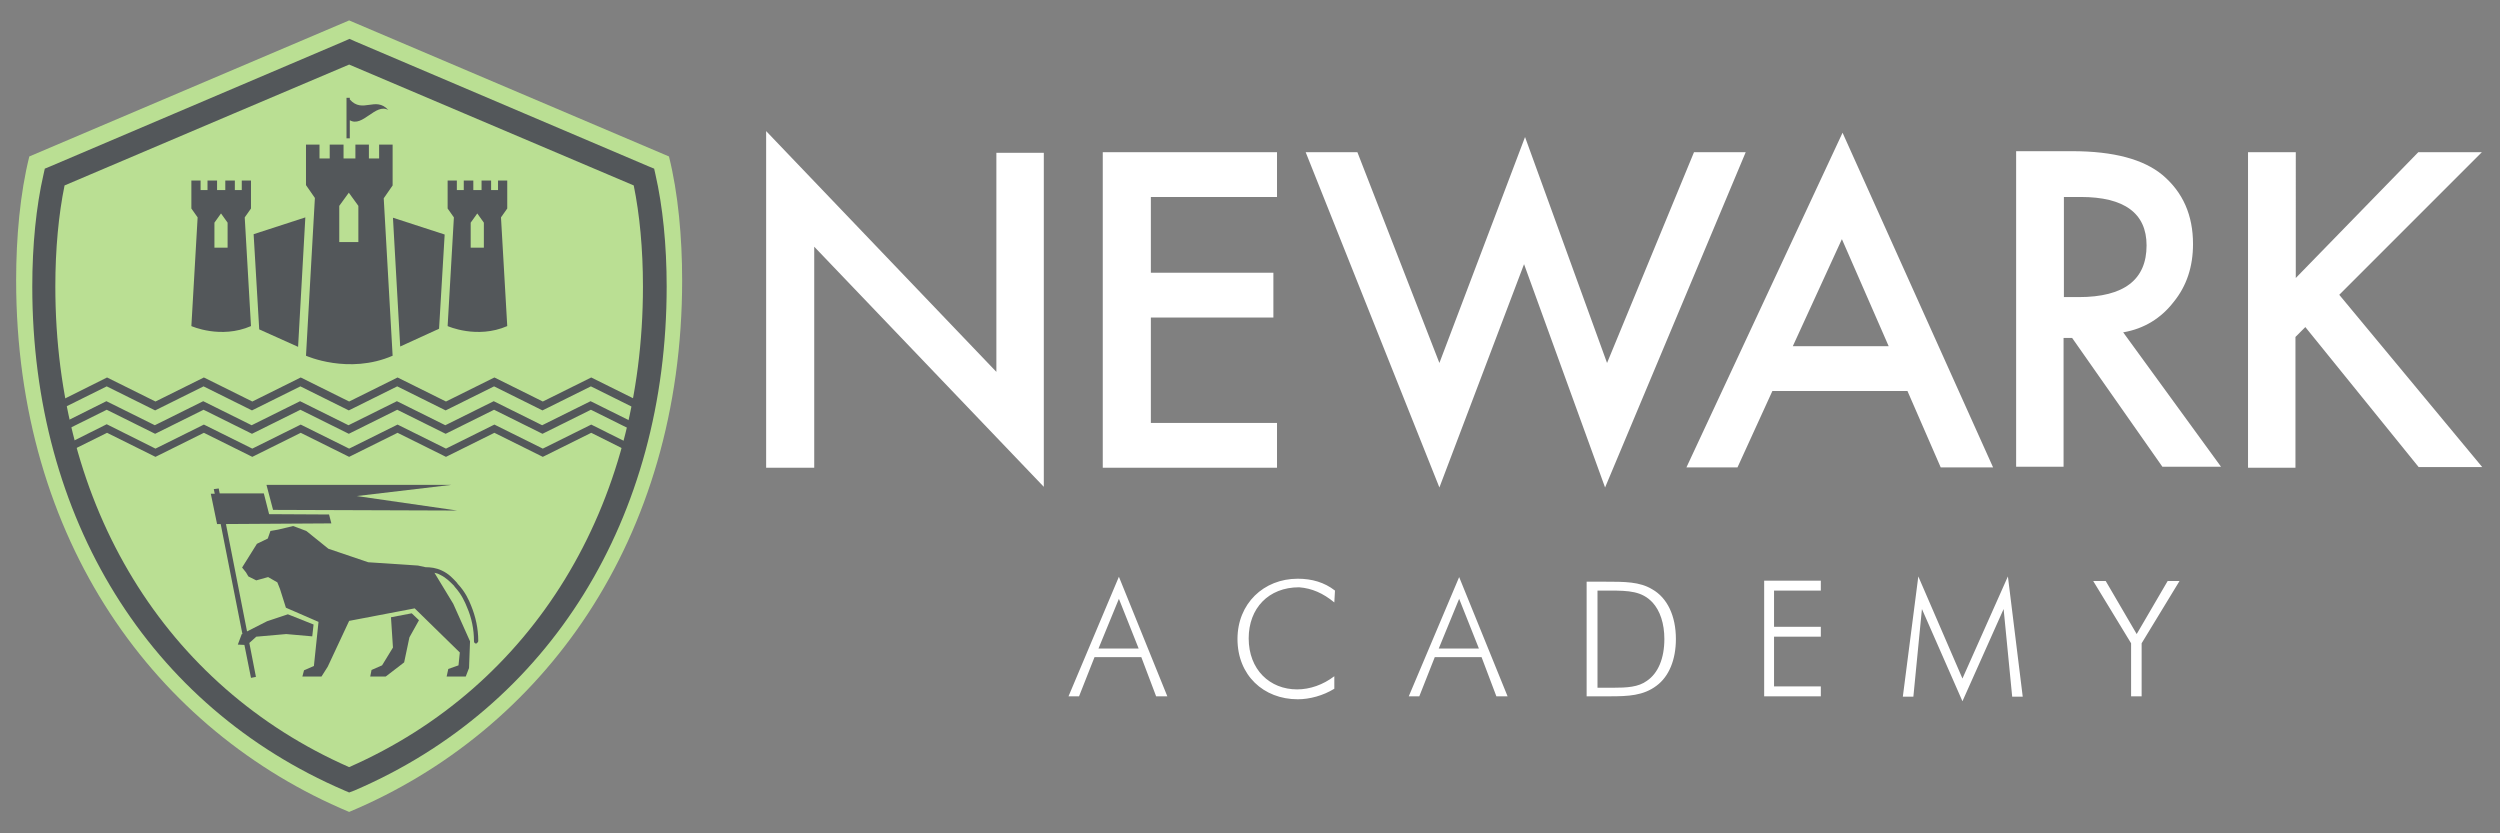
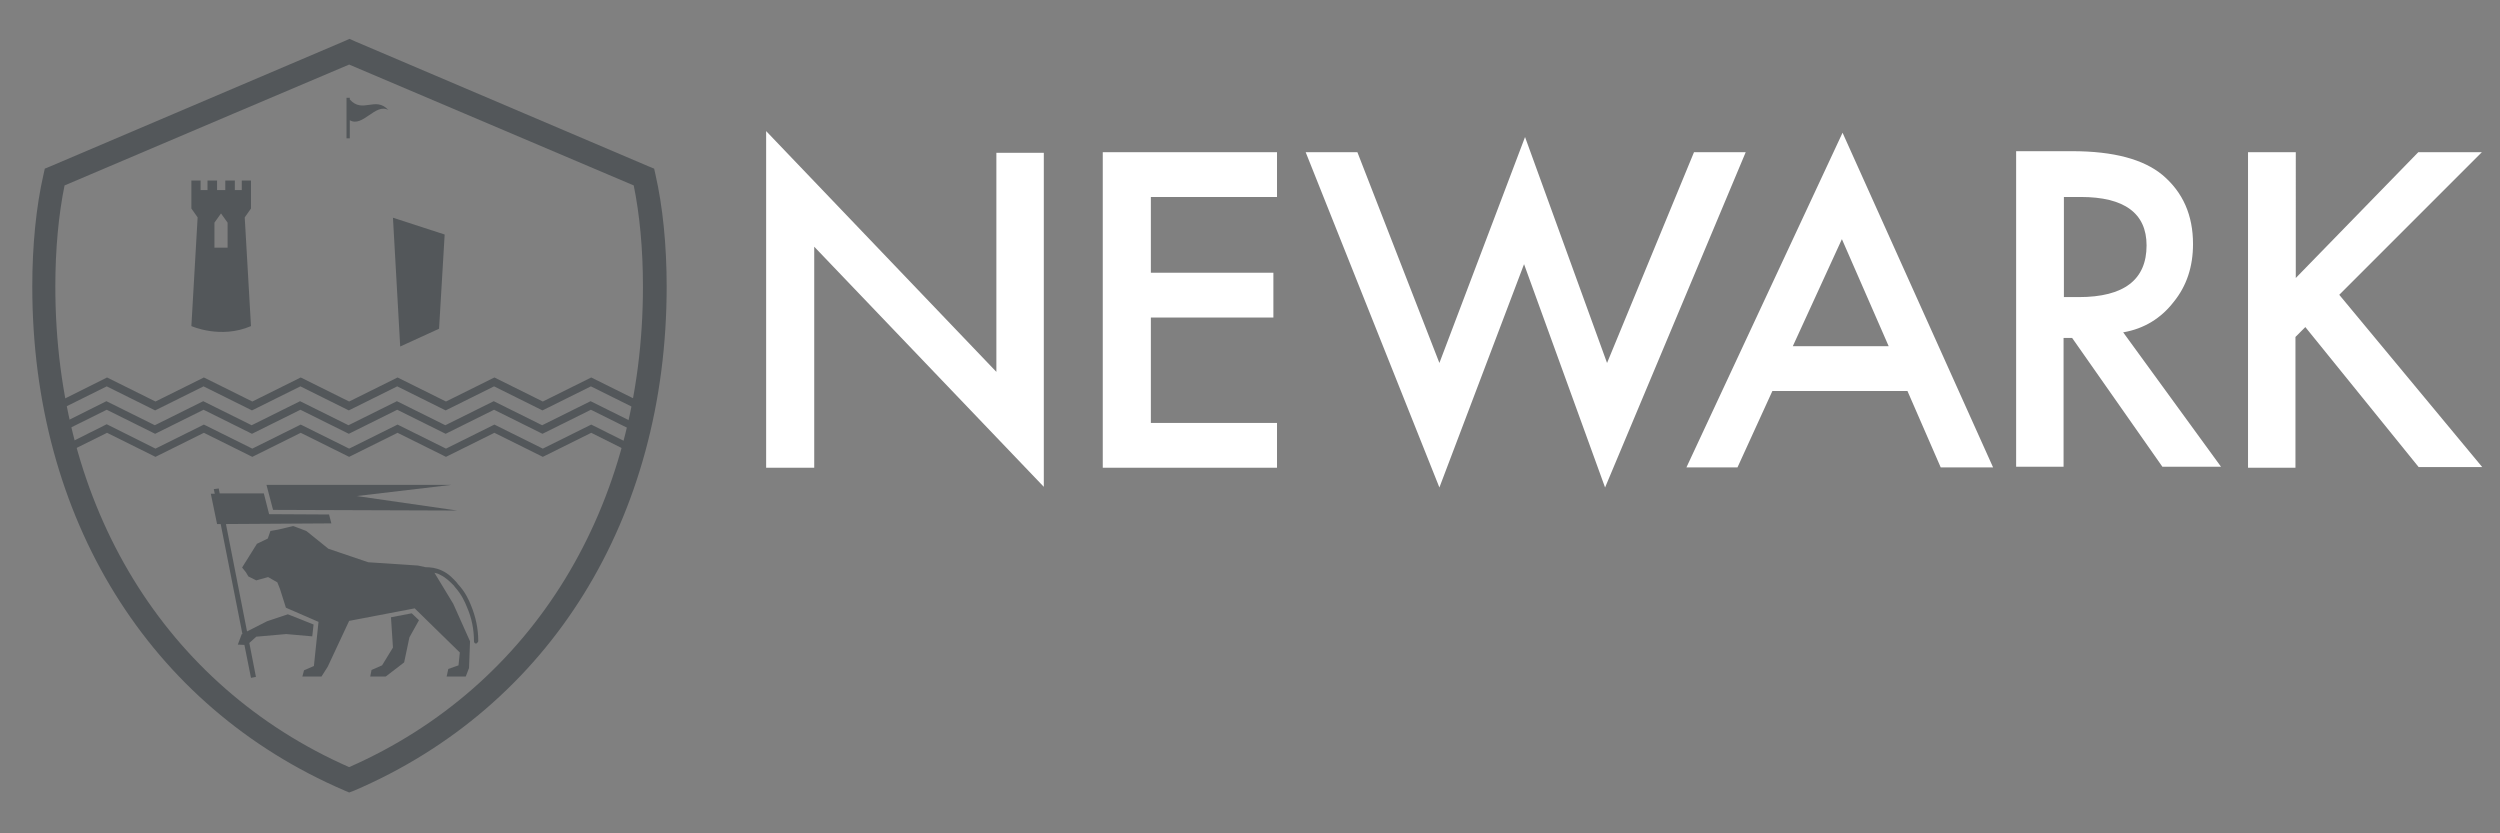
<svg xmlns="http://www.w3.org/2000/svg" version="1.1" id="Layer_1" x="0px" y="0px" viewBox="0 0 759 253" style="enable-background:new 0 0 759 253;" xml:space="preserve">
  <rect x="0" y="0" width="759" height="253" fill="#808080" stroke="none" />
  <style type="text/css">
	.st0{fill:#FFFFFF;}
	.st1{fill:#BADF93;}
	.st2{fill:#53575A;}
</style>
  <g>
    <path class="st0" d="M696.9,46.2h-14.4v95.8h14.4v-39.7l3-3l34.4,42.5h19.3l-43.4-52.3l43.3-43.3h-19.3l-37.2,38.2V46.2z    M626.6,59.8h5.1c13.2,0,20,4.9,20,14.7c0,10.4-6.8,15.7-20.6,15.7h-4.5V59.8z M659.9,91.7c4-4.9,5.9-10.8,5.9-17.6   c0-8.7-3-15.7-9.3-21c-5.7-4.7-14.7-7.2-27.4-7.2h-17v95.8h14.4v-39.1h2.6l27.4,39.1h17.8l-29.7-40.8   C651,99.8,656.1,96.6,659.9,91.7 M544.3,105.1l14.9-32.5l14.2,32.5H544.3z M589.2,141.9h15.9L559.4,40.3L512,141.9h15.5l10.6-23.2   h41L589.2,141.9z M396.4,46.2L437,148l25.7-67.8l24.6,67.8l42.7-101.8h-15.7l-26.4,64l-24.9-68.6L437,110.2l-24.9-64H396.4z    M387.7,46.2h-52.9v95.8h52.9v-13.6h-38.3V96.4h37.2V82.8h-37.2v-23h38.3V46.2z M247.2,141.9V74.9l69.7,72.9V46.4h-14.4v66.5   l-69.9-73.1v102.2H247.2z" />
-     <path class="st0" d="M647,211.4h3.2v-16.1l11.5-18.9h-3.6l-9.4,16.1l-9.4-16.1h-3.8l11.5,18.9V211.4L647,211.4z M595.8,212.9   l12.5-28l2.6,26.6h3.2l-4.5-36.5l-13.8,31l-13.4-31l-4.7,36.5h3.2l2.6-26.6L595.8,212.9z M535.6,211.4h17.2v-3h-14.2v-15.1h14.2v-3   h-14.2v-11h14.2v-3h-17.2V211.4z M485,208.8v-29.5h2.8h0.9c5.9,0,9.8,0.2,13,3.6c2.3,2.5,3.6,6.4,3.6,11.1c0,5.9-1.9,10.4-5.3,12.7   c-2.6,1.9-6,2.1-10.4,2.1h-1.9H485z M481.7,211.4h5.5h1.5c5.7,0,10.2-0.2,14.2-3.2c3.8-2.8,5.9-7.9,5.9-14.2c0-7-2.6-12.5-7.2-15.1   c-3.8-2.3-8.3-2.3-14.4-2.3h-5.5V211.4z M436.8,196.9l6.2-15.1l6,15.1H436.8z M427.7,211.4h3.2l4.7-11.9h14.2l4.5,11.9h3.4   L443,175.2L427.7,211.4z M405.1,182.9l0.2-3.6c-3.2-2.5-7-3.6-11.3-3.6c-10.4,0-18.3,7.6-18.3,18.3c0,11,7.9,18.3,18.3,18.3   c3.6,0,7.7-1.1,11.1-3.2v-3.8c-3.4,2.6-7.4,4-11.3,4c-8.3,0-14.7-6-14.7-15.5c0-9.1,6-15.5,15.3-15.5   C398.3,178.6,401.7,180.1,405.1,182.9 M333.5,196.9l6.2-15.1l6,15.1H333.5z M324.4,211.4h3.2l4.7-11.9h14.2l4.5,11.9h3.4   l-14.7-36.3L324.4,211.4z" />
-     <path class="st1" d="M207.1,85.1c0-13-1.2-26.4-4-37.6L106,6.2L8.9,47.5c-2.8,11.2-4,24.6-4,37.6c0,79.1,42.4,136.8,101.1,161.4   C164.7,221.9,207.1,164.1,207.1,85.1" />
    <path class="st2" d="M19.6,56.3c-1.8,8.8-2.8,19.3-2.8,30.7c0,66.8,33.3,121.3,89.2,145.9c55.9-24.6,89.2-79.1,89.2-145.9   c0-11.4-1-21.9-2.8-30.7C162.8,43.7,106,19.6,106,19.6C94.1,24.6,52.8,42.2,19.6,56.3 M106,240.6l-1.4-0.6   C45.2,214.5,9.8,157.3,9.8,87c0-12.6,1.2-24.4,3.4-34l0.4-1.8l1.7-0.7c35.4-15.1,79.9-34,89-37.9l1.8-0.8l0,0l0,0l1.8,0.8   c9.6,4.1,57.8,24.6,89,37.9l1.7,0.7L199,53c2.2,9.6,3.4,21.4,3.4,34c0,70.3-35.4,127.5-94.8,153L106,240.6z" />
    <path class="st2" d="M32.4,128.8l-14.2,7.1l0.4,2.4l13.9-6.9l14.7,7.3l0,0l0,0l0,0l14.7-7.3l14.7,7.3l0,0l0,0l0,0l14.7-7.3   l14.7,7.3l0,0l0,0l0,0l14.7-7.3l14.7,7.3l0,0l0,0l0,0l14.7-7.3l14.7,7.3l0,0l0,0l0,0l14.7-7.3l14,7l0.4-2.3l-14.4-7.2l0,0l0,0   l-14.7,7.3l0,0l0,0l0,0l-14.7-7.3l0,0l0,0l-14.7,7.3l0,0l0,0l0,0l-14.7-7.3l0,0l0,0l-14.7,7.3l0,0l0,0l0,0l-14.7-7.3l0,0l0,0   l-14.7,7.3l0,0l0,0l0,0l-14.7-7.3l0,0l0,0l-14.7,7.3l0,0l0,0l0,0L32.4,128.8L32.4,128.8L32.4,128.8z M17.7,129.1l-0.8-0.4l0.5,2.8   l0.3,0.2l0,0l0,0l0,0l14.7-7.3l14.7,7.3l0,0l0,0l0,0l14.7-7.3l14.7,7.3l0,0l0,0l0,0l14.7-7.3l14.7,7.3l0,0l0,0l0,0l14.7-7.3   l14.7,7.3l0,0l0,0l0,0l14.7-7.3l14.7,7.3l0,0l0,0l0,0l14.7-7.3l14.7,7.3l0,0l0,0l0,0l0.5-0.3l0.5-2.8l-1.1,0.5l0,0l0,0l0,0   l-14.7-7.3l0,0l0,0l-14.7,7.3l0,0l0,0l0,0l-14.7-7.3l0,0l0,0l-14.7,7.3l0,0l0,0l0,0l-14.7-7.3l0,0l0,0l-14.7,7.3l0,0l0,0l0,0   l-14.7-7.3l0,0l0,0l-14.7,7.3l0,0l0,0l0,0l-14.7-7.3l0,0l0,0L47,129.1l0,0l0,0l0,0l-14.7-7.3l0,0l0,0L17.7,129.1L17.7,129.1   L17.7,129.1L17.7,129.1z M196.7,120.7l-2.5,1.2l0,0l0,0l0,0l-14.7-7.3l0,0l0,0l-14.7,7.3l0,0l0,0l0,0l-14.7-7.3l0,0l0,0l-14.7,7.3   l0,0l0,0l0,0l-14.7-7.3l0,0l0,0l-14.7,7.3l0,0l0,0l0,0l-14.7-7.3l0,0l0,0l-14.7,7.3l0,0l0,0l0,0l-14.7-7.3l0,0l0,0l-14.7,7.3l0,0   l0,0l0,0l-14.7-7.3l0,0l0,0L17.7,122l0,0l0,0l0,0l-2.2-1.1l0.5,2.8l1.7,0.9l0,0l0,0l0,0l14.7-7.3l14.7,7.3l0,0l0,0l0,0l14.7-7.3   l14.7,7.3l0,0l0,0l0,0l14.7-7.3l14.7,7.3l0,0l0,0l0,0l14.7-7.3l14.7,7.3l0,0l0,0l0,0l14.7-7.3l14.7,7.3l0,0l0,0l0,0l14.7-7.3   l14.7,7.3l0,0l0,0l0,0l2-1L196.7,120.7z" />
    <path class="st2" d="M145.2,194.6c0-3.8-0.8-7.4-2.2-10.8c-0.6-1.5-1.7-4.1-4.1-6.6l-0.1-0.2c-1.2-1.3-2.5-2.8-4.7-3.8   c-1.7-0.8-3.4-1-4.9-1l-2.3-0.5l-15.1-1l-12.1-4.1l-6.7-5.4v0.1v-0.1l-4-1.5l-4.6,1.1l-2.3,0.4l-0.8,2.3l-3.3,1.6l-4.5,7.2l1.2,1.5   l0.7,1.2l2.4,1.2l3.6-1l2.8,1.6l0.8,2l0,0l1.8,5.7l9.9,4.3l-1.4,13.4l-3,1.3l-0.5,1.9h5.8l1.9-3l6.5-13.9l19.9-3.8l13.7,13.4   l-0.4,3.9l-3.1,1.1l-0.5,2.3h5.8l1-2.6l0.3-8.1l-5.1-11.4l-5.7-9.4c0.6,0.1,1.2,0.3,1.7,0.6c1.9,0.9,3.1,2.2,4.3,3.4l0.1,0.2   c2.2,2.4,3.2,4.8,3.8,6.3c1.4,3.2,2.1,6.7,2.1,10.3c0,0.4,0.3,0.7,0.7,0.7l0,0C144.9,195.2,145.2,194.9,145.2,194.6" />
    <polygon class="st2" points="138.8,155 108.3,150.6 137.1,147.2 80.9,147.2 82.9,154.8  " />
    <polygon class="st2" points="81.7,156.1 80.1,149.8 66.7,149.8 66.4,148.3 64.9,148.5 65.2,149.9 64,149.9 65.9,159.1 67,159.1    73.6,192.5 73.4,192.5 72.2,195.7 74.2,195.8 76.2,205.8 77.7,205.5 75.7,195.2 77.8,193.3 86.9,192.5 94.8,193.2 95.2,189.6    87.4,186.5 81.1,188.6 75,191.7 68.6,159.1 100.6,158.9 99.9,156.2  " />
    <polygon class="st2" points="112.8,203.4 112.4,205.4 117.1,205.4 122.7,201.1 124.3,193.5 127.2,188.3 125,186.2 118.7,187.4    119.3,196.6 116,202  " />
    <path class="st2" d="M117.9,33.4c-3.9-4.3-7.8,1.2-11.7-3.2v-0.5h-1V42h1v-5.5C110.1,38.8,114,31.2,117.9,33.4" />
-     <path class="st2" d="M108.9,73.5H103v-11l2.9-4l2.9,4v11H108.9z M116.5,60.2l2.7-3.9V43.9h-4.1v4.2H112v-4.2h-4.1v4.2h-1.5h-2.1   v-4.2h-4.2v4.2H97v-4.2h-4.1v12.3l2.7,3.9L92.9,108c0,0,12.9,5.8,26.3,0L116.5,60.2z" />
-     <polygon class="st2" points="78.7,100 90.5,105.3 92.7,66 77,71.1  " />
    <polygon class="st2" points="119.3,66.1 121.5,105.2 133.3,99.8 135,71.2  " />
-     <path class="st2" d="M146.9,75.2h-4v-7.6l2-2.8l2,2.8V75.2z M152.1,66l1.9-2.7v-8.5h-2.8v2.9h-2.1v-2.9h-2.9v2.9h-1h-1.5v-2.9h-2.9   v2.9h-2.1v-2.9h-2.8v8.5l1.9,2.7l-1.9,33c0,0,8.9,4,18.1,0L152.1,66z" />
    <path class="st2" d="M69.1,75.2h-4v-7.6l2-2.8l2,2.8V75.2z M74.3,66l1.9-2.7v-8.5h-2.8v2.9h-2.1v-2.9h-2.9v2.9h-1h-1.5v-2.9H63v2.9   h-2.1v-2.9h-2.8v8.5L60,66l-1.9,33c0,0,8.9,4,18.1,0L74.3,66z" />
  </g>
</svg>